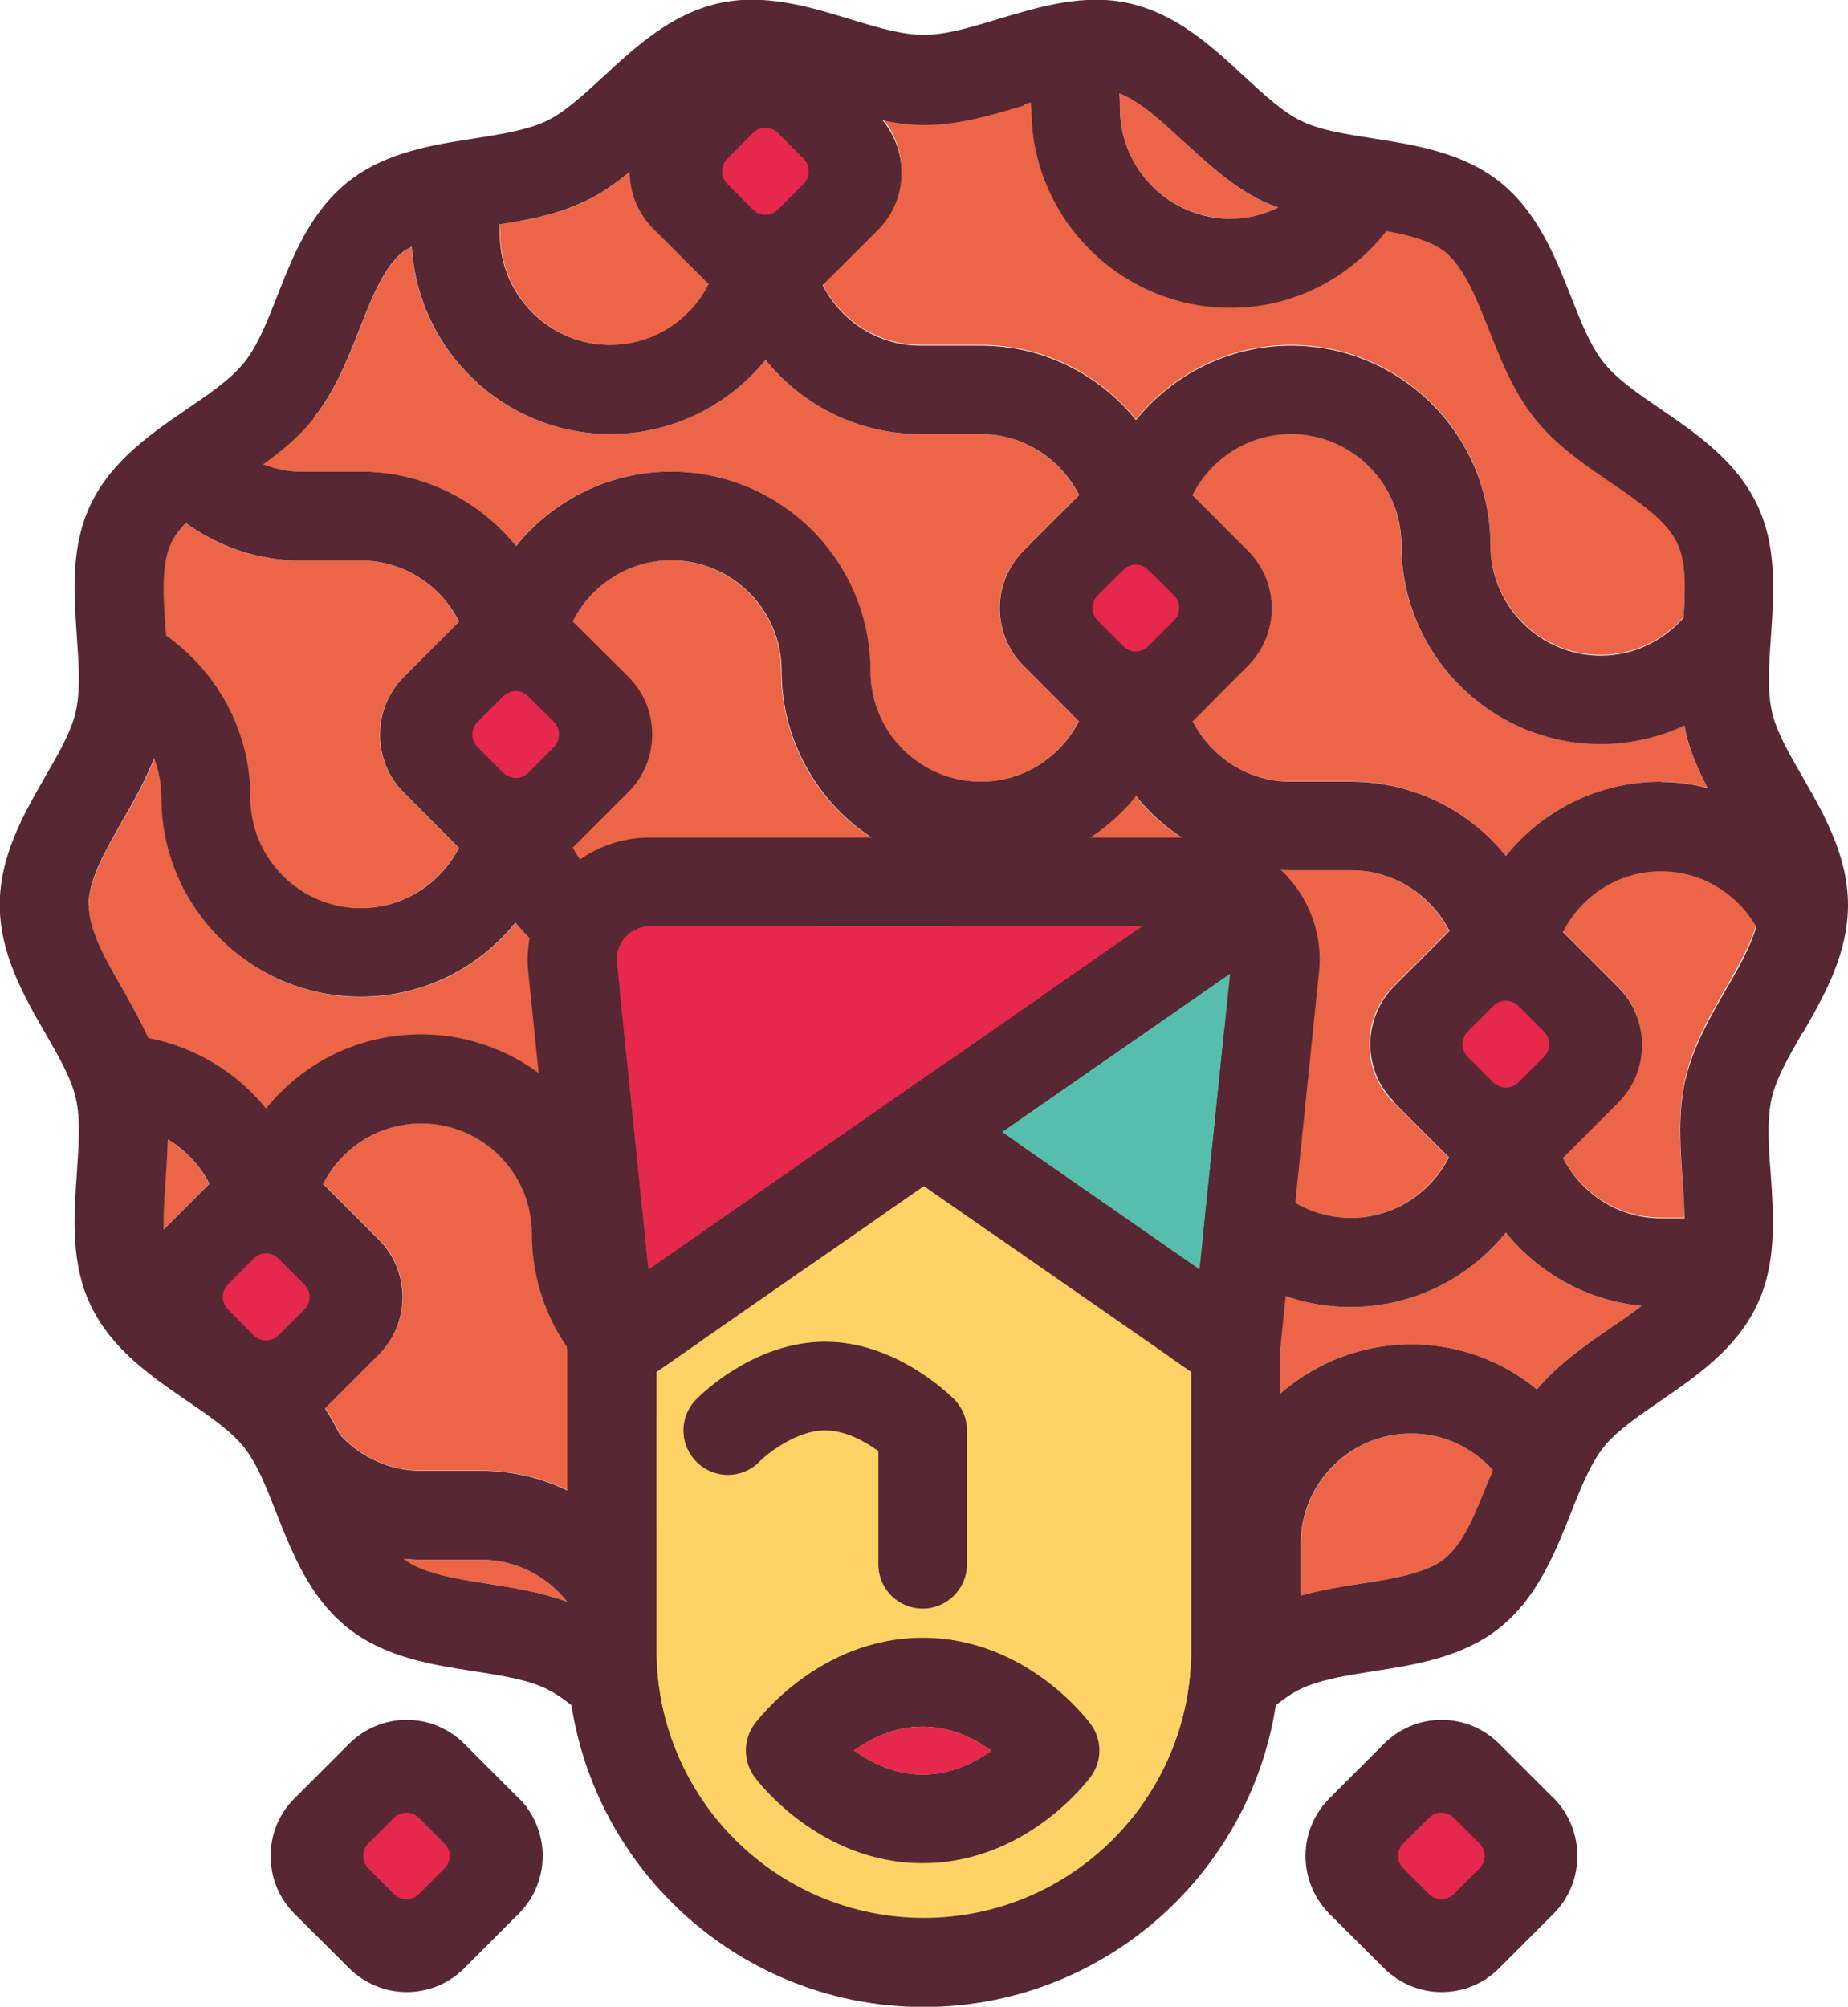
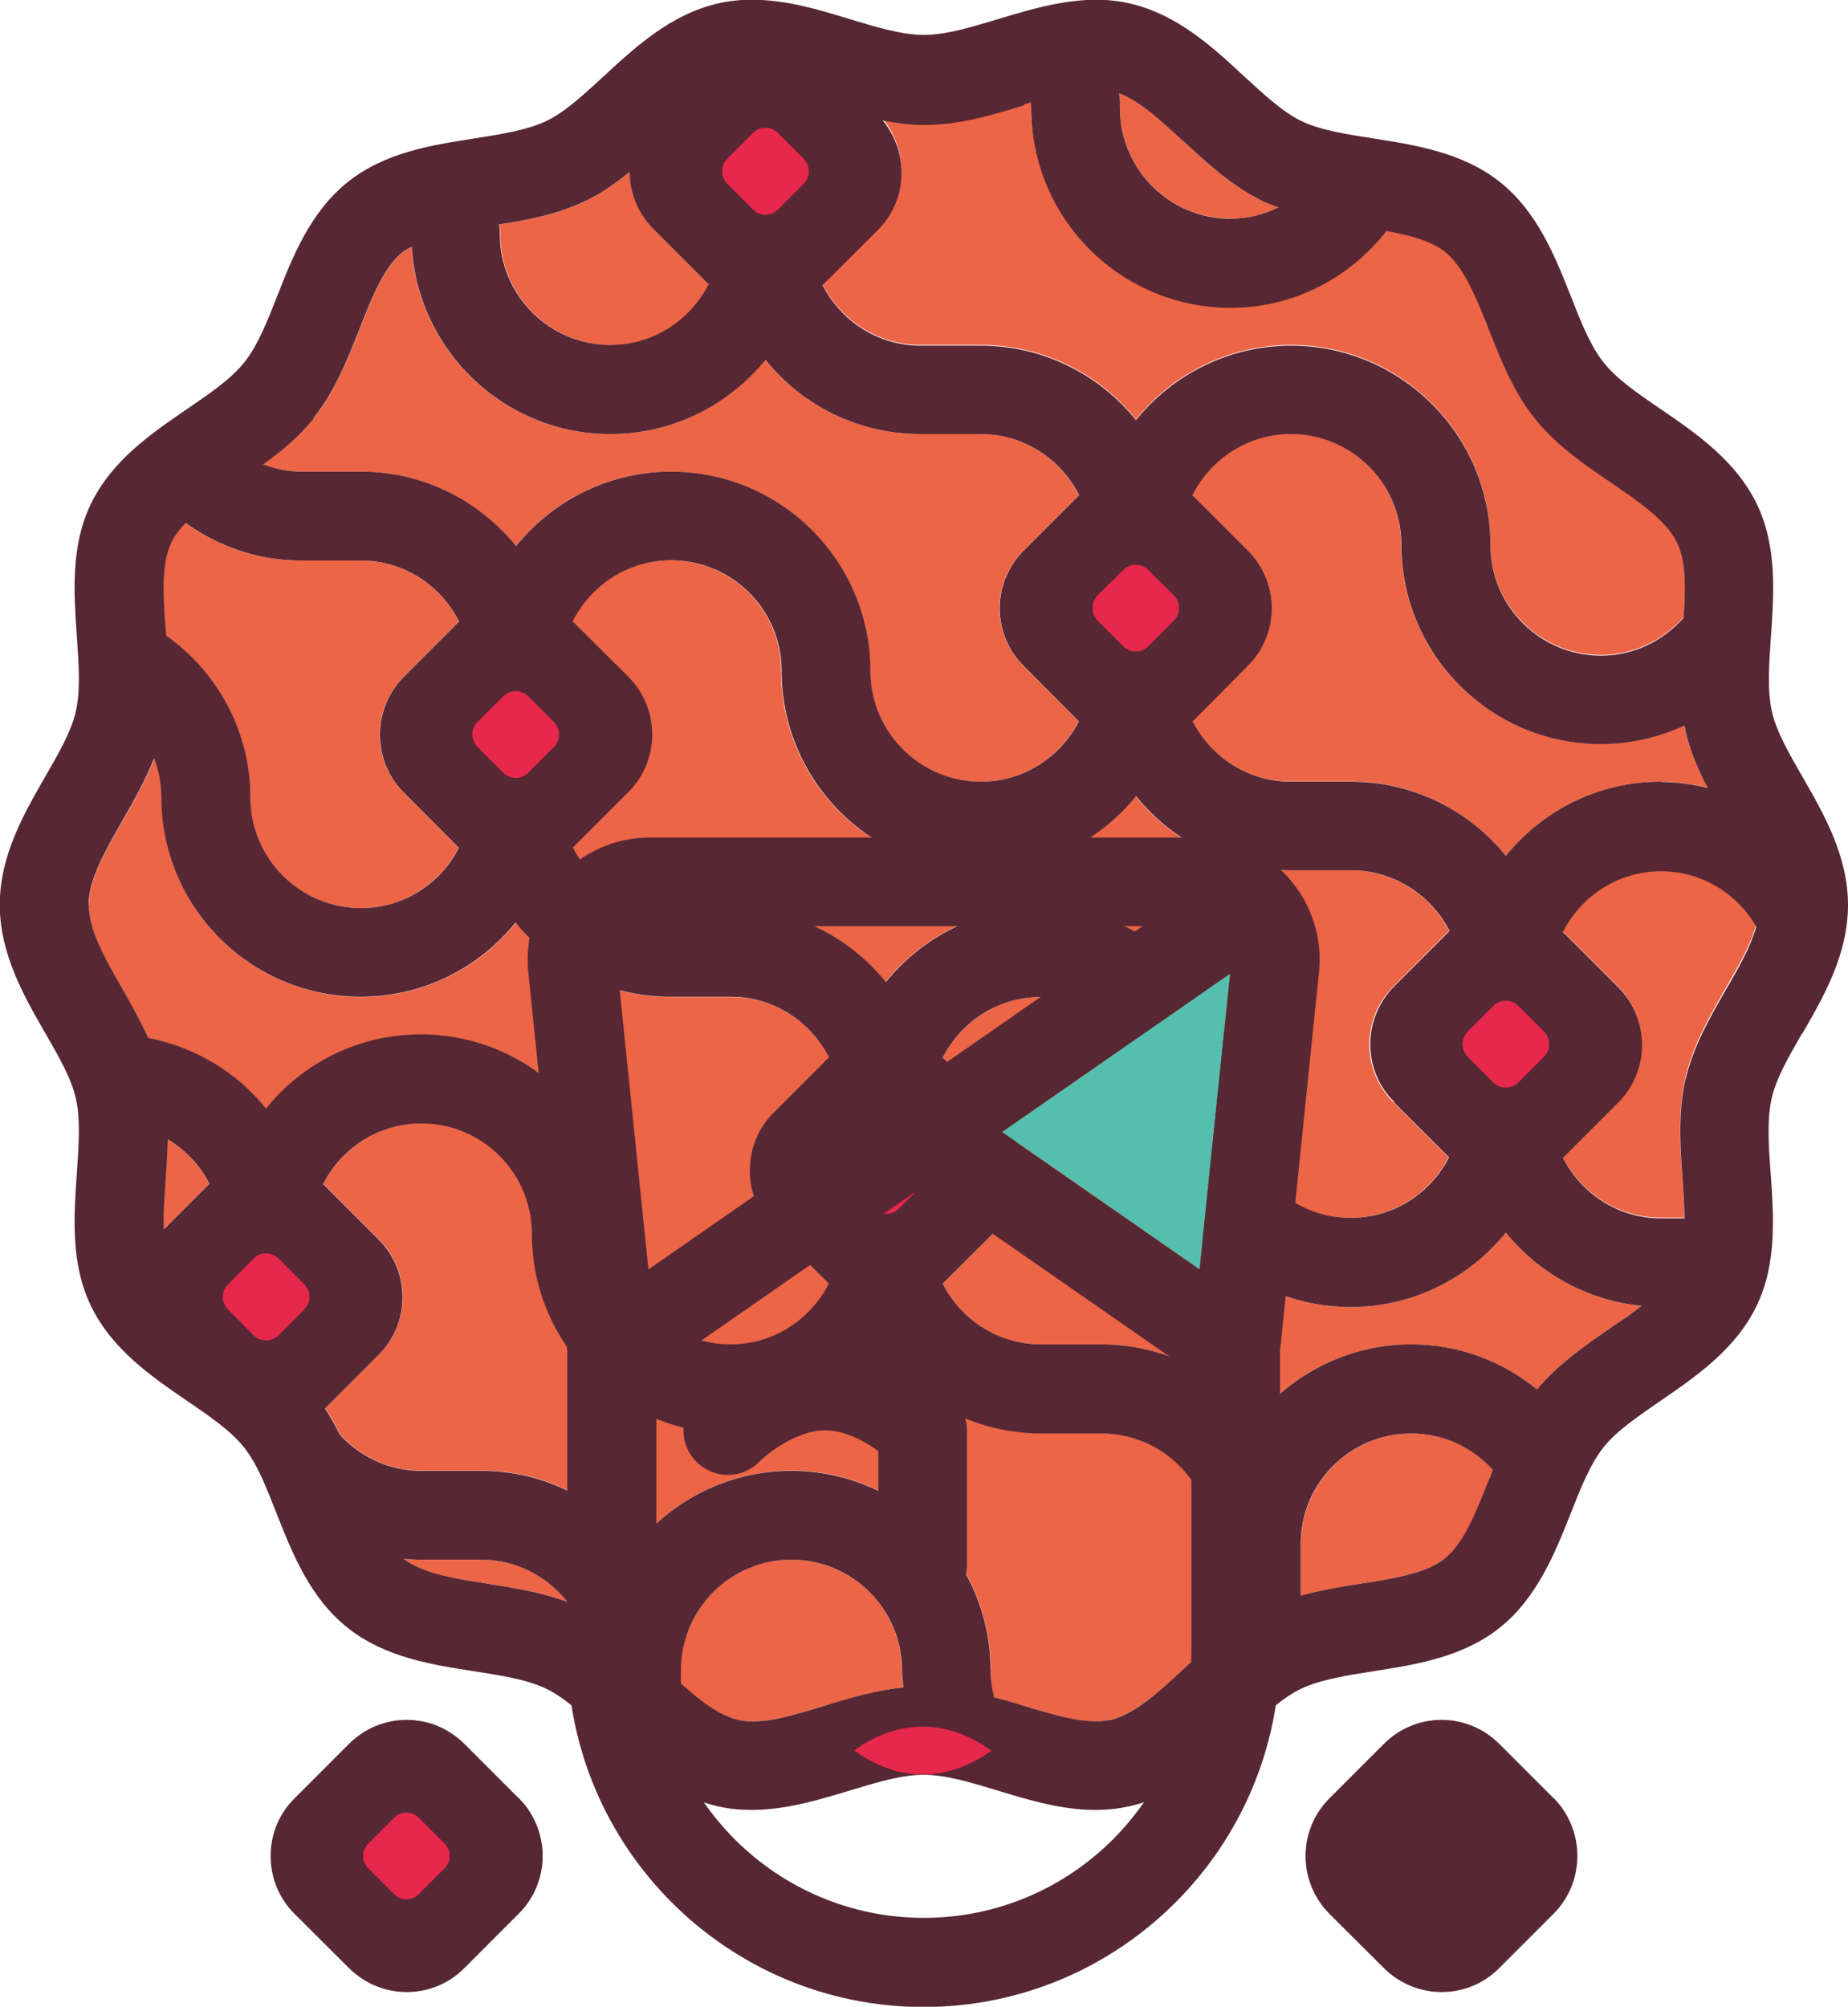
<svg xmlns="http://www.w3.org/2000/svg" id="Camada_2" data-name="Camada 2" viewBox="0 0 76.75 83.31">
  <defs>
    <style>      .cls-1 {        fill: #fed365;      }      .cls-1, .cls-2, .cls-3, .cls-4, .cls-5 {        fill-rule: evenodd;      }      .cls-2 {        fill: #55beac;      }      .cls-3 {        fill: #ec6546;      }      .cls-4, .cls-6 {        fill: #e5284b;      }      .cls-5 {        fill: #572733;      }    </style>
  </defs>
  <g id="Camada_1-2" data-name="Camada 1">
    <path class="cls-3" d="M34.2,11.77s-.03.02-.04.03c.76,1.49,2.29,2.52,4.08,2.52h2.5c2.6,0,4.92,1.21,6.44,3.09,1.52-1.88,3.84-3.09,6.44-3.09,4.56,0,8.28,3.72,8.28,8.28,0,2.53,2.06,4.59,4.59,4.59,1.37,0,2.59-.62,3.43-1.57.08-1.21.11-2.34-.27-3.12-.45-.92-1.56-1.68-2.74-2.49-1.12-.77-2.29-1.56-3.17-2.67-.89-1.11-1.41-2.43-1.91-3.7-.53-1.33-1.02-2.58-1.81-3.21-.58-.46-1.45-.69-2.44-.87-1.51,1.93-3.83,3.19-6.47,3.19-4.57,0-8.28-3.72-8.28-8.28,0-.08-.01-.16-.02-.25-.09.03-.18.06-.27.08-1.33.41-2.7.82-4.16.82-.59,0-1.16-.08-1.72-.19,1.1,1.34,1.04,3.31-.2,4.55l-2.26,2.25ZM25.36,14.33c1.79,0,3.32-1.03,4.08-2.52-.01-.01-.03-.02-.04-.04h0s-2.25-2.26-2.25-2.26c-.63-.63-.98-1.47-.99-2.37-.57.46-1.17.88-1.84,1.21-1.15.55-2.37.78-3.57.97,0,.14.03.27.03.41,0,2.54,2.06,4.59,4.59,4.59ZM17.11,10.24c-.12.07-.26.12-.36.21-.79.63-1.29,1.88-1.81,3.21-.5,1.27-1.02,2.59-1.91,3.7-.61.76-1.34,1.36-2.11,1.92.49.18,1.01.3,1.57.3h2.5c2.6,0,4.91,1.21,6.43,3.09,1.52-1.88,3.84-3.09,6.44-3.09,4.57,0,8.28,3.71,8.28,8.28,0,2.53,2.06,4.59,4.59,4.59,1.78,0,3.31-1.03,4.07-2.51,0-.01-.02-.02-.04-.03l-2.25-2.26c-.64-.64-1-1.49-1-2.4s.36-1.76,1-2.4l2.25-2.25s.04-.02.05-.04c-.76-1.5-2.3-2.54-4.09-2.54h-2.5c-2.6,0-4.92-1.21-6.44-3.08-1.52,1.88-3.84,3.08-6.44,3.08-4.4,0-7.99-3.45-8.25-7.78ZM51.1,9.08c.72,0,1.39-.17,1.99-.47-.21-.08-.43-.16-.65-.26-1.27-.61-2.29-1.56-3.28-2.48-.93-.85-1.8-1.66-2.68-2.01.02.21.03.41.03.62,0,2.54,2.06,4.59,4.59,4.59ZM60.14,38.69s.03-.02.04-.04c-.76-1.49-2.29-2.52-4.08-2.52h-2.5c-2.6,0-4.92-1.2-6.44-3.08-1.52,1.88-3.84,3.08-6.44,3.08-4.56,0-8.28-3.71-8.28-8.28,0-2.54-2.06-4.59-4.59-4.59-1.79,0-3.32,1.04-4.09,2.54.01.01.04.02.05.04l2.26,2.25c1.33,1.32,1.33,3.48,0,4.8l-2.26,2.26s-.02.02-.04.03c.76,1.48,2.29,2.51,4.07,2.51h2.5c2.6,0,4.92,1.2,6.43,3.08,1.52-1.88,3.84-3.08,6.44-3.08,4.57,0,8.28,3.71,8.28,8.28,0,2.54,2.06,4.59,4.59,4.59,1.79,0,3.32-1.03,4.08-2.52-.01-.01-.03-.02-.04-.03l-2.25-2.25c-.64-.64-1-1.5-1-2.4s.35-1.76,1-2.41l2.25-2.25ZM7.11,22.52c-.43.89-.34,2.23-.24,3.64,0,.07,0,.15.02.22,2.11,1.5,3.5,3.94,3.5,6.73,0,2.53,2.06,4.59,4.59,4.59,1.78,0,3.31-1.03,4.07-2.51-.01-.01-.03-.02-.04-.03l-2.25-2.26c-.64-.64-.99-1.49-.99-2.4s.35-1.76.99-2.4l2.25-2.25s.04-.02.05-.04c-.76-1.5-2.29-2.54-4.08-2.54h-2.5c-1.79,0-3.43-.59-4.78-1.56-.25.26-.45.53-.59.81ZM62.54,35.53c1.52-1.88,3.84-3.08,6.44-3.08.67,0,1.31.1,1.93.25-.39-.75-.73-1.52-.92-2.35-.02-.08-.02-.16-.04-.24-1.06.5-2.24.77-3.48.77-4.57,0-8.28-3.71-8.28-8.28,0-2.54-2.06-4.59-4.59-4.59-1.79,0-3.33,1.04-4.09,2.54.02.01.04.02.05.04l2.25,2.25c1.33,1.32,1.33,3.48,0,4.8l-2.25,2.26s-.03.02-.04.03c.76,1.49,2.29,2.51,4.07,2.51h2.5c2.6,0,4.92,1.2,6.44,3.08ZM41.14,69.34c0,.39.05.76.15,1.12.42.12.84.24,1.25.36,1.34.41,2.61.8,3.56.58,1.01-.23,2.01-1.15,3.07-2.13.38-.35.77-.7,1.17-1.04v-4.14c0-2.54-2.06-4.59-4.59-4.59h-2.5c-2.6,0-4.92-1.21-6.44-3.09-1.51,1.88-3.84,3.09-6.43,3.09-4.57,0-8.28-3.71-8.28-8.28,0-2.53-2.06-4.59-4.59-4.59-1.78,0-3.32,1.04-4.08,2.52.01.02.03.02.05.04l2.25,2.25c1.33,1.32,1.33,3.48,0,4.8l-2.22,2.22c.23.35.43.71.61,1.08.84.93,2.04,1.51,3.38,1.51h2.5c2.6,0,4.92,1.21,6.43,3.09,1.52-1.88,3.84-3.09,6.44-3.09,4.57,0,8.28,3.72,8.28,8.28ZM54.02,64.1v2.14c.82-.22,1.65-.36,2.47-.49,1.41-.22,2.73-.43,3.52-1.05.78-.63,1.28-1.88,1.81-3.21.06-.16.12-.32.19-.47-.84-.92-2.05-1.51-3.39-1.51-2.53,0-4.59,2.06-4.59,4.59ZM66.9,55.12c.45-.3.89-.6,1.28-.91-2.27-.22-4.28-1.36-5.64-3.04-1.52,1.88-3.84,3.09-6.44,3.09-4.56,0-8.28-3.71-8.28-8.28,0-2.53-2.06-4.59-4.59-4.59-1.78,0-3.32,1.03-4.08,2.52.01.02.03.02.05.04l2.25,2.25c1.33,1.32,1.33,3.48,0,4.8l-2.26,2.25s-.03.02-.04.04c.76,1.49,2.29,2.52,4.08,2.52h2.5c2.6,0,4.92,1.21,6.44,3.08,1.52-1.88,3.84-3.08,6.44-3.08,1.98,0,3.79.7,5.22,1.87.87-1.05,1.99-1.82,3.07-2.56ZM68.98,36.14c-1.79,0-3.32,1.04-4.08,2.52.01.02.03.02.04.04l2.25,2.25c1.33,1.32,1.33,3.48,0,4.8l-2.25,2.25s-.03.02-.04.03c.76,1.49,2.29,2.52,4.08,2.52h.97c0-.5-.04-1.03-.08-1.58-.1-1.37-.2-2.79.12-4.2.31-1.36,1-2.56,1.67-3.73.53-.92,1.04-1.81,1.27-2.63-.79-1.37-2.26-2.3-3.95-2.3ZM18.74,64.75h-1.25c-.25,0-.49-.02-.73-.04.78.62,2.1.82,3.5,1.04,1.1.17,2.23.35,3.3.75-.84-1.06-2.12-1.75-3.57-1.75h-1.25ZM11.06,46.03c1.52-1.88,3.84-3.08,6.43-3.08,4.57,0,8.28,3.71,8.28,8.28,0,2.53,2.06,4.59,4.59,4.59,1.78,0,3.32-1.03,4.07-2.52-.01-.01-.03-.02-.04-.04h0l-2.25-2.25c-.64-.64-.99-1.5-.99-2.4s.35-1.76.99-2.41l2.25-2.25s.03-.02.05-.04c-.76-1.49-2.3-2.52-4.08-2.52h-2.5c-2.6,0-4.92-1.2-6.44-3.08-1.52,1.88-3.84,3.08-6.43,3.08-4.57,0-8.28-3.72-8.28-8.28,0-.57-.11-1.12-.3-1.62-.36.91-.84,1.77-1.32,2.6-.72,1.25-1.4,2.44-1.4,3.49s.68,2.24,1.4,3.49c.38.66.75,1.33,1.07,2.03,1.96.38,3.68,1.43,4.89,2.93ZM32.86,64.75c-2.53,0-4.59,2.06-4.59,4.59v.55c.81.73,1.59,1.33,2.38,1.51.95.21,2.22-.17,3.56-.58,1.06-.32,2.16-.65,3.3-.77-.02-.24-.06-.47-.06-.71,0-2.54-2.06-4.59-4.59-4.59ZM6.96,47.3c.74.45,1.34,1.08,1.73,1.85-.02.02-.03.02-.05.04l-1.85,1.85c-.02-.63.03-1.33.08-2.05.04-.56.07-1.12.09-1.69Z" />
    <path class="cls-5" d="M66.9,55.12c-1.08.74-2.2,1.52-3.07,2.56-1.43-1.17-3.24-1.87-5.22-1.87-2.6,0-4.92,1.21-6.44,3.08-1.52-1.88-3.84-3.08-6.44-3.08h-2.5c-1.78,0-3.32-1.03-4.08-2.52.01-.01.03-.02.04-.04l2.26-2.25c1.33-1.32,1.33-3.48,0-4.8l-2.25-2.25s-.03-.02-.05-.04c.76-1.49,2.29-2.52,4.08-2.52,2.53,0,4.59,2.06,4.59,4.59,0,4.57,3.71,8.28,8.28,8.28,2.6,0,4.92-1.21,6.44-3.09,1.36,1.68,3.37,2.82,5.64,3.04-.39.31-.83.61-1.28.91ZM60.01,64.7c-.79.62-2.11.83-3.52,1.05-.82.12-1.65.27-2.47.49v-2.14c0-2.54,2.06-4.59,4.59-4.59,1.35,0,2.55.59,3.39,1.51-.06.16-.12.32-.19.47-.53,1.33-1.02,2.58-1.81,3.21ZM46.1,71.4c-.95.21-2.21-.17-3.56-.58-.41-.12-.83-.25-1.25-.36-.09-.36-.15-.73-.15-1.12,0-4.57-3.71-8.28-8.28-8.28-2.6,0-4.92,1.21-6.44,3.09-1.51-1.88-3.84-3.09-6.43-3.09h-2.5c-1.34,0-2.55-.59-3.38-1.51-.18-.37-.39-.73-.61-1.08l2.22-2.22c1.33-1.32,1.33-3.48,0-4.8l-2.25-2.25s-.03-.02-.05-.04c.76-1.49,2.29-2.52,4.08-2.52,2.54,0,4.59,2.06,4.59,4.59,0,4.57,3.72,8.28,8.28,8.28,2.6,0,4.92-1.21,6.43-3.09,1.52,1.88,3.84,3.09,6.44,3.09h2.5c2.54,0,4.59,2.06,4.59,4.59v4.14c-.4.34-.79.69-1.17,1.04-1.06.98-2.05,1.9-3.07,2.13ZM34.22,70.82c-1.35.41-2.62.8-3.56.58-.79-.18-1.57-.79-2.38-1.51v-.55c0-2.54,2.06-4.59,4.59-4.59s4.59,2.06,4.59,4.59c0,.24.04.48.06.71-1.14.12-2.24.44-3.3.77ZM20.26,65.75c-1.4-.22-2.72-.43-3.5-1.04.24.02.49.04.73.04h2.5c1.45,0,2.73.69,3.57,1.75-1.08-.4-2.21-.58-3.3-.75ZM6.88,48.99c.04-.56.07-1.12.09-1.69.74.45,1.34,1.08,1.73,1.85-.02.02-.03.02-.05.04l-1.85,1.85c-.02-.63.03-1.33.08-2.05ZM3.68,37.57c0-1.05.68-2.23,1.4-3.49.48-.83.96-1.69,1.32-2.6.19.5.3,1.05.3,1.62,0,4.56,3.71,8.28,8.28,8.28,2.6,0,4.91-1.2,6.43-3.08,1.52,1.88,3.84,3.08,6.44,3.08h2.5c1.78,0,3.32,1.03,4.08,2.52-.02.02-.03.02-.05.04l-2.25,2.25c-.64.64-.99,1.5-.99,2.41s.35,1.76.99,2.4l2.25,2.25h0s.03.02.04.04c-.76,1.49-2.29,2.52-4.07,2.52-2.53,0-4.59-2.06-4.59-4.59,0-4.57-3.71-8.28-8.28-8.28-2.6,0-4.92,1.2-6.43,3.08-1.21-1.5-2.93-2.55-4.89-2.93-.32-.7-.7-1.38-1.07-2.03-.72-1.25-1.4-2.44-1.4-3.49ZM16.77,32.9l2.25,2.26s.03.02.04.03c-.76,1.49-2.29,2.51-4.07,2.51-2.53,0-4.59-2.06-4.59-4.59,0-2.78-1.39-5.23-3.5-6.73,0-.07-.01-.15-.02-.22-.1-1.41-.19-2.75.24-3.64.14-.28.34-.55.59-.81,1.35.97,2.99,1.56,4.78,1.56h2.5c1.79,0,3.32,1.04,4.08,2.54-.02.01-.03.02-.05.04l-2.25,2.25c-.64.64-.99,1.5-.99,2.4s.35,1.77.99,2.4ZM13.02,17.36c.89-1.11,1.41-2.43,1.91-3.7.52-1.33,1.02-2.58,1.81-3.21.1-.08.24-.14.36-.21.26,4.33,3.85,7.78,8.25,7.78,2.6,0,4.92-1.21,6.44-3.08,1.52,1.88,3.84,3.08,6.44,3.08h2.5c1.79,0,3.33,1.04,4.09,2.54-.02.01-.03.02-.05.04l-2.25,2.25c-.64.64-1,1.5-1,2.4s.36,1.77,1,2.4l2.25,2.26s.03.02.04.03c-.76,1.48-2.29,2.51-4.07,2.51-2.53,0-4.59-2.06-4.59-4.59,0-4.57-3.71-8.28-8.28-8.28-2.6,0-4.92,1.21-6.44,3.09-1.52-1.88-3.84-3.09-6.43-3.09h-2.5c-.55,0-1.07-.12-1.57-.3.77-.55,1.5-1.16,2.11-1.92ZM24.31,8.35c.67-.32,1.27-.75,1.84-1.21.01.9.36,1.74.99,2.37l2.25,2.25h0s.03.02.04.04c-.76,1.49-2.29,2.52-4.08,2.52-2.53,0-4.59-2.06-4.59-4.59,0-.14-.02-.27-.03-.41,1.2-.19,2.43-.42,3.57-.97ZM42.54,4.33c.09-.03.18-.05.27-.08,0,.08.02.16.02.25,0,4.57,3.71,8.28,8.28,8.28,2.64,0,4.96-1.26,6.47-3.19.98.18,1.86.41,2.44.87.78.63,1.28,1.88,1.81,3.21.5,1.27,1.02,2.59,1.91,3.7.88,1.11,2.04,1.9,3.17,2.67,1.18.81,2.3,1.57,2.74,2.49.38.78.35,1.9.27,3.12-.84.95-2.06,1.57-3.43,1.57-2.53,0-4.59-2.06-4.59-4.59,0-4.57-3.72-8.28-8.28-8.28-2.6,0-4.92,1.21-6.44,3.09-1.52-1.88-3.84-3.09-6.44-3.09h-2.5c-1.79,0-3.32-1.03-4.08-2.52.01-.01.03-.02.04-.03l2.26-2.25c1.25-1.25,1.3-3.22.2-4.55.56.11,1.13.19,1.72.19,1.47,0,2.84-.42,4.16-.82ZM49.16,5.87c.99.92,2.02,1.87,3.28,2.48.22.1.43.18.65.26-.6.3-1.27.47-1.99.47-2.53,0-4.59-2.06-4.59-4.59,0-.21,0-.42-.03-.62.88.34,1.76,1.16,2.68,2.01ZM57.89,45.76l2.25,2.25s.03.02.04.03c-.76,1.49-2.29,2.52-4.08,2.52-2.53,0-4.59-2.06-4.59-4.59,0-4.57-3.71-8.28-8.28-8.28-2.6,0-4.92,1.2-6.44,3.08-1.51-1.88-3.84-3.08-6.43-3.08h-2.5c-1.78,0-3.31-1.03-4.07-2.51.01-.01.02-.02.04-.03l2.26-2.26c1.33-1.32,1.33-3.48,0-4.8l-2.26-2.25s-.04-.02-.05-.04c.76-1.5,2.3-2.54,4.09-2.54,2.54,0,4.59,2.06,4.59,4.59,0,4.56,3.71,8.28,8.28,8.28,2.6,0,4.92-1.2,6.44-3.08,1.52,1.88,3.84,3.08,6.44,3.08h2.5c1.79,0,3.32,1.04,4.08,2.52-.01.02-.03.02-.04.04l-2.25,2.25c-.64.64-1,1.5-1,2.41s.35,1.76,1,2.4ZM68.98,32.45c-2.6,0-4.92,1.2-6.44,3.08-1.52-1.88-3.84-3.08-6.44-3.08h-2.5c-1.78,0-3.31-1.03-4.07-2.51.01-.01.03-.02.04-.03l2.25-2.26c1.33-1.32,1.33-3.48,0-4.8l-2.25-2.25s-.03-.02-.05-.04c.76-1.5,2.3-2.54,4.09-2.54,2.53,0,4.59,2.06,4.59,4.59,0,4.56,3.71,8.28,8.28,8.28,1.24,0,2.42-.28,3.48-.77.02.08.02.16.04.24.19.83.53,1.61.92,2.35-.62-.15-1.26-.25-1.93-.25ZM70,44.8c-.32,1.41-.22,2.82-.12,4.2.04.55.07,1.07.08,1.58h-.97c-1.79,0-3.32-1.03-4.08-2.52.01-.01.03-.02.04-.03l2.25-2.25c1.33-1.32,1.33-3.48,0-4.8l-2.25-2.25s-.03-.02-.04-.04c.76-1.49,2.29-2.52,4.08-2.52,1.69,0,3.16.93,3.95,2.3-.23.82-.73,1.71-1.27,2.63-.67,1.17-1.36,2.37-1.67,3.73ZM74.86,42.9c.89-1.54,1.89-3.29,1.89-5.33s-1.01-3.79-1.89-5.32c-.56-.97-1.09-1.89-1.27-2.71-.2-.88-.12-1.96-.04-3.12.12-1.75.27-3.73-.59-5.5-.87-1.8-2.52-2.93-3.98-3.93-.94-.64-1.83-1.25-2.37-1.93-.55-.68-.95-1.69-1.37-2.76-.65-1.64-1.38-3.49-2.94-4.74-1.55-1.23-3.52-1.54-5.25-1.81-1.14-.18-2.21-.34-3.01-.73-.77-.37-1.55-1.1-2.38-1.86-1.3-1.21-2.78-2.57-4.75-3.02-1.89-.43-3.78.15-5.45.65-1.12.34-2.18.66-3.09.66s-1.97-.32-3.09-.66c-1.66-.51-3.55-1.08-5.45-.65-1.97.45-3.44,1.81-4.75,3.02-.83.76-1.61,1.49-2.38,1.86-.8.38-1.87.55-3.01.73-1.74.27-3.7.57-5.25,1.81-1.55,1.24-2.29,3.1-2.93,4.74-.42,1.07-.82,2.07-1.37,2.75-.54.68-1.43,1.29-2.37,1.93-1.46,1-3.11,2.12-3.99,3.93-.86,1.77-.71,3.75-.59,5.5.08,1.15.16,2.24-.04,3.12-.18.82-.71,1.74-1.27,2.71-.89,1.54-1.89,3.29-1.89,5.32s1,3.79,1.89,5.33c.56.97,1.09,1.89,1.27,2.71.2.88.12,1.96.04,3.12-.12,1.75-.27,3.73.59,5.5.87,1.8,2.52,2.93,3.98,3.93.94.64,1.83,1.25,2.37,1.93.55.68.94,1.69,1.36,2.76.65,1.64,1.38,3.49,2.94,4.73,1.55,1.24,3.51,1.54,5.25,1.81,1.14.18,2.21.34,3.01.73.77.37,1.55,1.1,2.38,1.86,1.3,1.21,2.78,2.57,4.75,3.02,1.9.43,3.79-.15,5.45-.65,1.12-.34,2.17-.66,3.09-.66s1.97.32,3.09.66c1.25.38,2.63.8,4.05.8.46,0,.93-.05,1.4-.15,1.97-.45,3.45-1.81,4.75-3.02.83-.76,1.61-1.49,2.38-1.86.8-.38,1.87-.55,3.01-.73,1.73-.27,3.7-.57,5.25-1.81,1.55-1.24,2.29-3.1,2.94-4.73.42-1.07.82-2.07,1.37-2.76.54-.68,1.43-1.28,2.37-1.93,1.46-1,3.11-2.13,3.98-3.93.86-1.77.71-3.75.59-5.5-.09-1.15-.16-2.24.04-3.12.18-.82.71-1.74,1.27-2.71Z" />
    <path class="cls-4" d="M31.27,8.7l-1.07-1.07c-.28-.29-.28-.75,0-1.04l1.07-1.07c.29-.29.75-.29,1.04,0l1.07,1.07c.28.29.28.75,0,1.04l-1.07,1.07c-.29.29-.75.29-1.04,0ZM20.9,32.08l-1.07-1.07c-.28-.29-.28-.75,0-1.04l1.07-1.06c.29-.29.75-.29,1.04,0l1.07,1.06c.28.29.28.75,0,1.04l-1.07,1.07c-.28.29-.75.29-1.04,0ZM10.53,55.43l-1.06-1.07c-.29-.29-.29-.75,0-1.04l1.06-1.07c.29-.29.75-.29,1.04,0l1.07,1.07c.29.29.29.75,0,1.04l-1.07,1.07c-.28.29-.75.29-1.04,0ZM36.28,50.18l-1.07-1.06c-.28-.29-.28-.75,0-1.04l1.07-1.07c.29-.29.75-.29,1.04,0l1.07,1.07c.28.29.28.75,0,1.04l-1.07,1.06c-.28.29-.75.29-1.04,0ZM62.02,44.94l-1.07-1.07c-.28-.29-.28-.75,0-1.04l1.07-1.07c.29-.29.75-.29,1.04,0l1.07,1.07c.28.29.28.75,0,1.04l-1.07,1.07c-.29.28-.75.28-1.04,0ZM46.65,26.83l-1.07-1.07c-.28-.29-.28-.75,0-1.04l1.07-1.06c.29-.29.75-.29,1.04,0l1.07,1.06c.28.29.28.75,0,1.04l-1.07,1.07c-.29.29-.75.29-1.04,0Z" />
    <polygon class="cls-2" points="51.09 40.41 49.82 52.7 41.61 46.99 51.09 40.41" />
-     <path class="cls-4" d="M25.97,38.9c.15-.17.49-.45,1.02-.45h20.46l-20.52,14.25-1.31-12.73c-.06-.53.19-.9.34-1.06Z" />
-     <path class="cls-1" d="M38.37,79.63c-6.12,0-11.11-4.99-11.11-11.11v-11.56l11.11-7.72,11.11,7.72v11.56c0,6.12-4.98,11.11-11.11,11.11Z" />
    <path class="cls-5" d="M38.32,66.78c-1.02,0-1.84-.82-1.84-1.84v-4.7c-.55-.4-1.38-.86-2.21-.86-1.17,0-2.38.94-2.74,1.31-.72.72-1.88.72-2.6,0-.72-.71-.73-1.87-.02-2.59.24-.25,2.44-2.4,5.36-2.4s5.12,2.16,5.37,2.4c.34.35.52.81.52,1.29v5.55c0,1.02-.83,1.84-1.84,1.84Z" />
    <path class="cls-5" d="M38.37,79.62c-6.12,0-11.11-4.98-11.11-11.11v-11.56l11.11-7.72,11.11,7.72v11.56c0,6.12-4.98,11.11-11.11,11.11ZM25.97,38.9c.15-.17.49-.45,1.02-.45h20.46l-20.52,14.25-1.31-12.73c-.06-.53.19-.9.34-1.06ZM51.09,40.41l-1.27,12.29-8.21-5.7,9.48-6.58ZM53.52,36.44c-.07-.07-.14-.14-.21-.21-.02-.02-.03-.03-.05-.05-.94-.9-2.19-1.41-3.5-1.41h-22.78c-1.43,0-2.8.61-3.76,1.67-.96,1.06-1.42,2.49-1.28,3.91l1.62,15.75v12.42c0,8.16,6.64,14.8,14.8,14.8s14.8-6.64,14.8-14.8v-12.43l1.62-15.74c.15-1.42-.32-2.85-1.27-3.91Z" />
    <path class="cls-5" d="M21.54,74.65l-2.25-2.25c-.64-.64-1.49-1-2.4-1s-1.76.36-2.4,1l-2.25,2.25c-.65.64-1,1.49-1,2.4s.35,1.76.99,2.4l2.26,2.25h0c.66.66,1.53,1,2.4,1s1.74-.33,2.4-1l2.25-2.25c1.33-1.32,1.33-3.48,0-4.81Z" />
    <path class="cls-6" d="M16.13,75.56h1.51c.41,0,.73.33.73.73v1.51c0,.41-.33.73-.73.73h-1.51c-.41,0-.73-.33-.73-.73v-1.51c0-.41.33-.73.73-.73Z" transform="translate(-49.54 34.51) rotate(-45)" />
    <path class="cls-5" d="M64.52,74.65l-2.25-2.25c-.64-.64-1.49-1-2.4-1s-1.76.36-2.4,1l-2.25,2.25c-.64.64-1,1.49-1,2.4s.36,1.76.99,2.4l2.26,2.25h0c.66.66,1.53,1,2.4,1s1.74-.33,2.4-1l2.25-2.25c1.32-1.32,1.32-3.48,0-4.81Z" />
-     <path class="cls-6" d="M59.11,75.56h1.51c.41,0,.73.33.73.73v1.51c0,.41-.33.73-.73.73h-1.51c-.41,0-.73-.33-.73-.73v-1.51c0-.41.33-.73.73-.73Z" transform="translate(-36.94 64.85) rotate(-44.97)" />
-     <path class="cls-5" d="M35.47,72.67c.7.5,1.68,1,2.85,1s2.15-.49,2.85-.99c-.69-.51-1.68-1-2.85-1s-2.16.49-2.85.99ZM38.32,77.35c-4.31,0-6.88-3.44-6.99-3.59-.47-.65-.47-1.53,0-2.18.11-.14,2.68-3.59,6.99-3.59s6.88,3.45,6.98,3.59c.48.65.48,1.53,0,2.18-.11.14-2.67,3.59-6.98,3.59Z" />
    <path class="cls-4" d="M35.47,72.67c.7.5,1.68,1,2.85,1s2.15-.49,2.85-.99c-.69-.51-1.68-1-2.85-1s-2.16.49-2.85.99Z" />
  </g>
</svg>